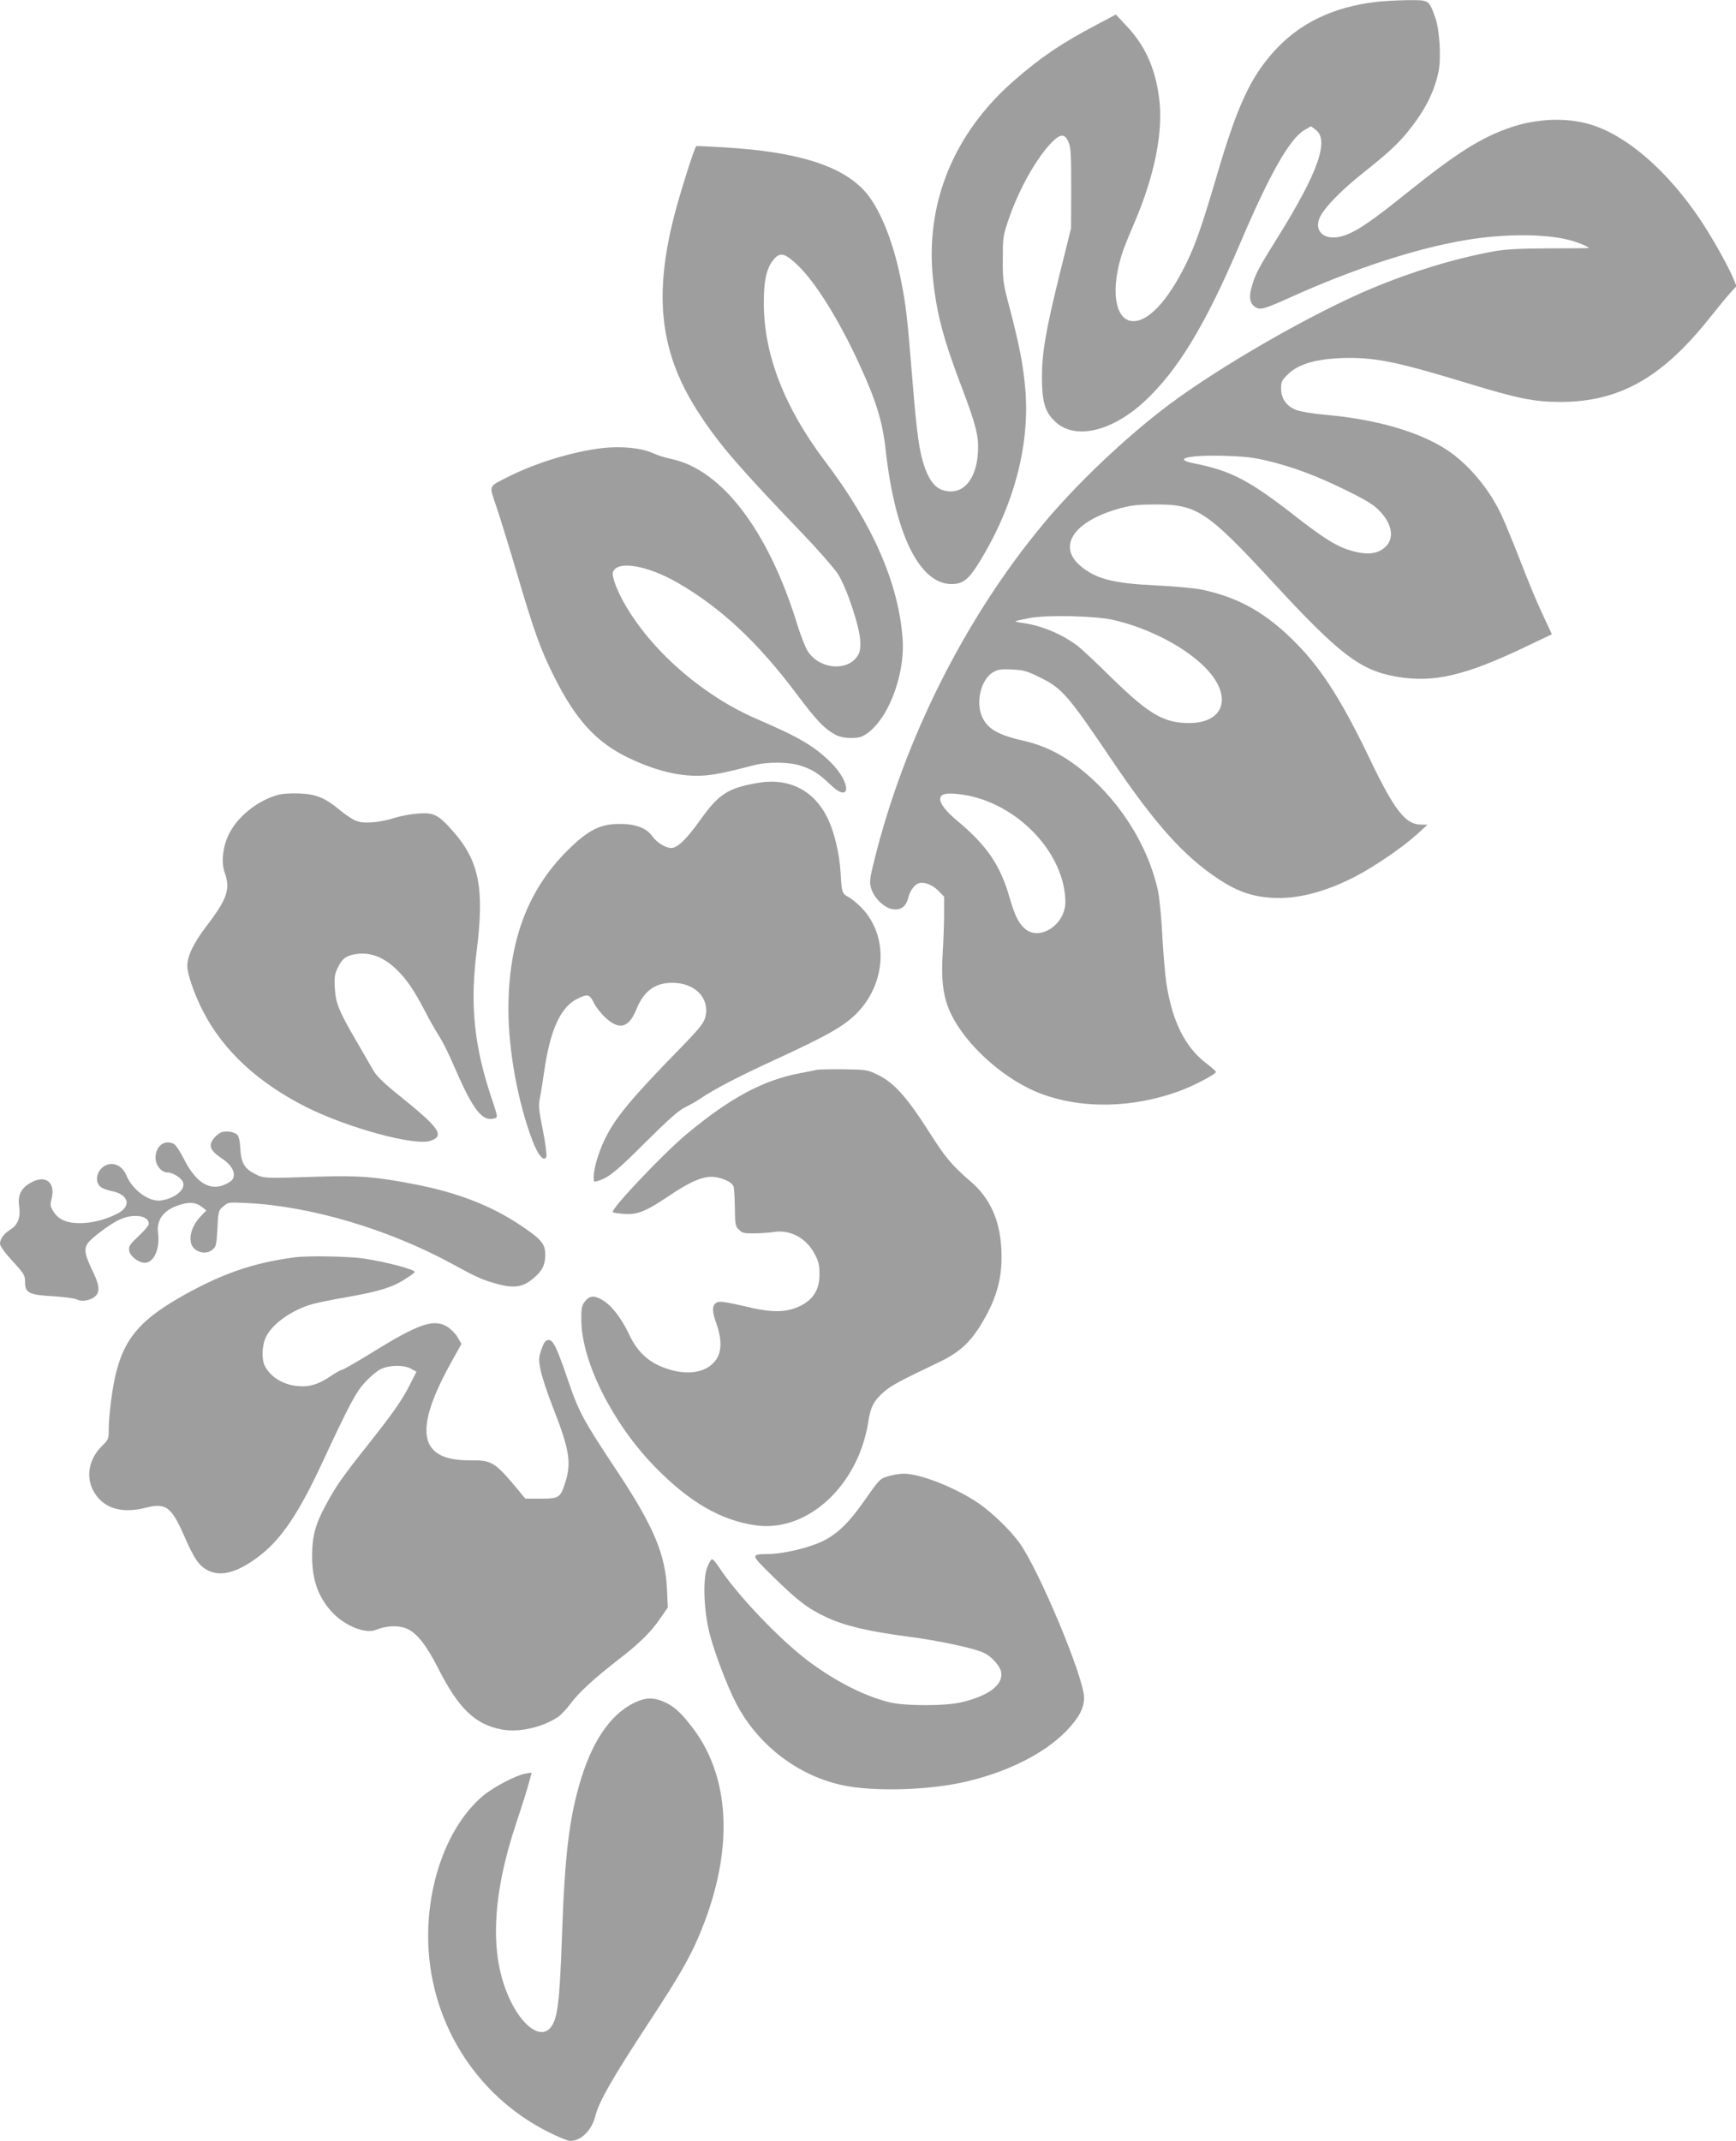
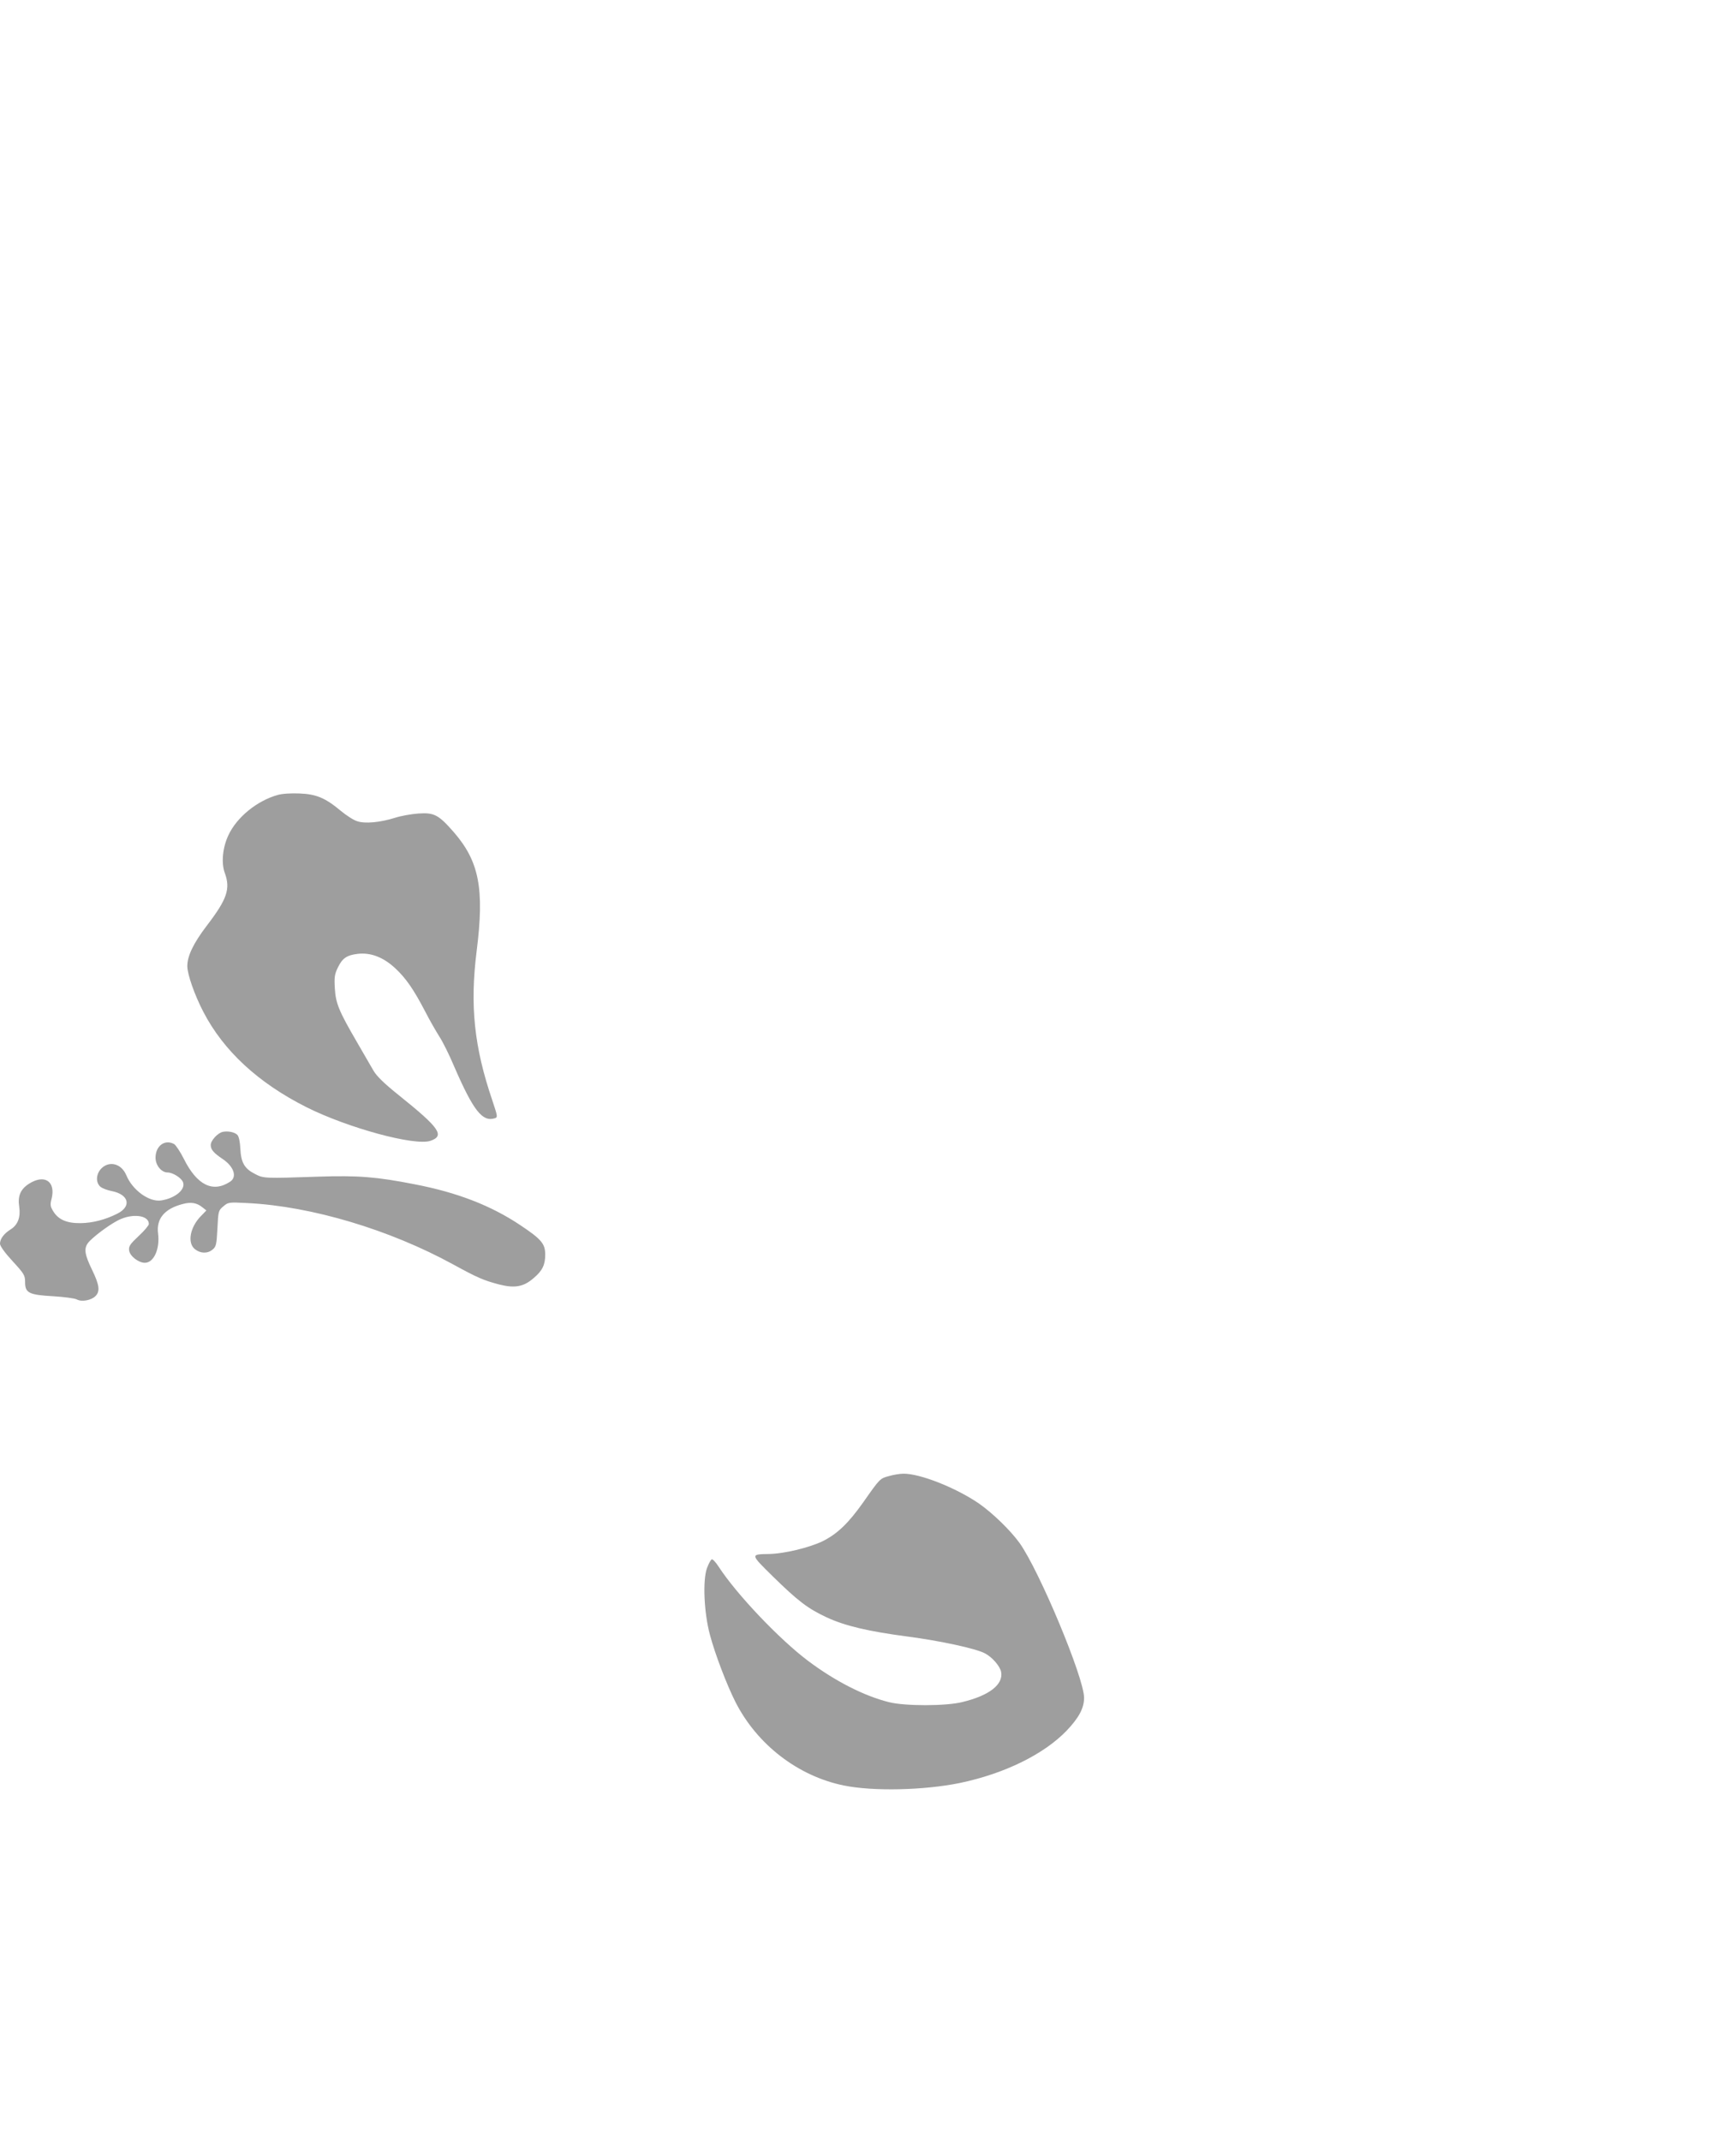
<svg xmlns="http://www.w3.org/2000/svg" version="1.0" width="1038pt" height="1280pt" viewBox="0 0 1038 1280" preserveAspectRatio="xMidYMid meet">
  <g transform="translate(0,1280) scale(0.1,-0.1)" fill="#9e9e9e" stroke="none">
-     <path d="M8222 12788 c-258 -32 -457 -130 -607 -298 -141 -158 -218 -326 -340 -742 -90 -305 -129 -416 -186 -531 -107 -215 -220 -337 -312 -337 -114 0 -141 198 -59 430 11 30 41 103 66 161 121 282 174 550 146 748 -24 179 -86 313 -197 429 l-61 65 -117 -62 c-210 -111 -328 -191 -485 -327 -366 -316 -540 -739 -491 -1195 23 -213 63 -361 178 -662 80 -212 97 -280 90 -377 -11 -165 -95 -255 -208 -221 -47 14 -82 58 -110 137 -32 91 -47 195 -74 529 -30 371 -38 444 -70 600 -47 234 -132 437 -222 530 -142 149 -403 228 -833 254 -90 5 -166 9 -167 7 -12 -11 -100 -291 -132 -417 -126 -493 -82 -831 154 -1189 119 -181 233 -313 618 -715 93 -97 185 -203 206 -235 54 -83 134 -325 135 -407 1 -48 -4 -68 -20 -90 -68 -92 -234 -70 -298 40 -13 23 -39 89 -57 147 -172 563 -450 929 -751 995 -35 7 -84 22 -110 34 -72 33 -191 45 -306 32 -178 -21 -397 -88 -562 -171 -122 -62 -116 -48 -75 -170 20 -58 79 -249 131 -425 101 -342 138 -442 217 -600 128 -256 250 -391 439 -483 172 -84 328 -120 468 -108 69 7 127 19 285 60 84 23 218 21 289 -4 68 -23 104 -47 172 -112 122 -117 125 10 4 131 -99 99 -189 152 -442 261 -314 135 -614 391 -780 667 -53 87 -92 186 -83 212 23 72 205 42 388 -64 258 -149 477 -354 707 -660 125 -167 171 -214 240 -250 40 -21 125 -24 160 -5 139 71 253 352 237 580 -24 332 -178 685 -463 1061 -243 321 -366 637 -367 944 -1 138 17 217 62 267 37 42 66 34 142 -39 103 -98 245 -325 364 -584 101 -217 142 -348 160 -515 56 -508 203 -806 395 -806 68 0 103 28 168 135 206 336 302 701 272 1036 -13 146 -35 256 -92 476 -40 150 -43 168 -42 295 0 129 1 140 36 242 62 180 168 368 259 459 50 50 75 50 97 2 15 -33 17 -73 17 -278 l-1 -240 -67 -270 c-83 -335 -107 -473 -107 -619 0 -144 17 -206 74 -262 116 -117 338 -69 538 115 200 185 365 457 573 946 177 416 298 629 387 679 l37 21 28 -21 c82 -61 15 -253 -221 -633 -121 -194 -139 -227 -161 -303 -19 -65 -12 -103 21 -124 29 -19 51 -13 209 58 376 170 749 292 1045 342 228 39 477 39 623 1 50 -13 117 -40 117 -48 0 -1 -107 -2 -238 -2 -183 -1 -259 -5 -332 -18 -236 -44 -488 -121 -725 -220 -358 -150 -907 -465 -1220 -700 -255 -192 -551 -473 -749 -712 -465 -560 -829 -1285 -1008 -2007 -29 -116 -30 -131 -19 -170 17 -56 76 -114 124 -123 52 -10 84 13 98 69 11 44 41 82 69 87 32 6 79 -14 111 -47 l34 -35 0 -102 c0 -56 -4 -167 -9 -247 -12 -217 16 -325 124 -471 113 -151 288 -288 451 -353 252 -99 566 -93 852 15 84 32 207 97 207 110 0 5 -27 28 -59 53 -125 96 -200 246 -236 471 -8 50 -19 178 -25 285 -5 107 -17 228 -25 269 -62 287 -243 566 -488 752 -100 75 -199 123 -312 149 -151 34 -213 68 -248 134 -47 90 -14 235 63 278 29 16 49 19 113 15 68 -3 89 -9 171 -50 127 -63 163 -105 421 -487 261 -387 434 -580 644 -718 110 -72 200 -103 318 -110 150 -8 311 33 490 124 116 59 289 177 378 258 l60 55 -41 1 c-90 1 -157 87 -299 383 -165 345 -285 536 -434 690 -182 188 -350 285 -577 332 -44 9 -167 20 -274 25 -253 12 -358 39 -449 116 -143 120 -38 271 240 346 67 18 110 22 214 22 241 0 305 -42 690 -459 407 -441 528 -533 747 -571 219 -38 408 6 770 179 l157 75 -53 114 c-30 62 -89 203 -131 313 -43 110 -93 233 -112 274 -74 165 -205 320 -339 406 -166 106 -421 179 -719 205 -71 6 -150 19 -175 29 -58 22 -90 68 -90 129 0 40 5 50 43 86 67 65 185 95 366 96 169 0 298 -27 712 -153 295 -90 394 -110 549 -110 352 0 608 144 893 503 55 69 113 139 130 157 l30 32 -22 53 c-33 77 -124 239 -193 342 -195 293 -443 508 -659 572 -140 42 -316 36 -471 -16 -179 -60 -325 -152 -623 -391 -200 -161 -292 -225 -363 -252 -131 -52 -216 24 -146 129 39 59 128 147 234 232 160 127 218 181 278 255 101 125 157 234 183 357 17 79 7 253 -19 324 -40 109 -35 106 -170 105 -64 -1 -150 -6 -190 -11z m-652 -2741 c160 -38 299 -90 476 -177 130 -64 169 -88 206 -128 76 -81 86 -166 27 -216 -50 -43 -120 -46 -226 -10 -71 24 -150 75 -307 197 -275 215 -385 273 -608 317 -129 26 -35 50 172 45 121 -3 178 -9 260 -28z m-920 -952 c222 -49 456 -173 574 -305 145 -162 91 -313 -114 -313 -151 0 -240 52 -465 272 -88 87 -178 171 -200 188 -93 71 -217 123 -328 138 -27 4 -47 8 -45 11 2 2 40 10 84 19 103 19 386 13 494 -10z m-800 -1067 c291 -89 519 -362 520 -622 0 -133 -152 -234 -240 -160 -40 34 -62 79 -94 189 -55 193 -136 311 -315 460 -100 83 -128 146 -69 158 37 8 128 -4 198 -25z" />
-     <path d="M4530 8119 c-179 -31 -233 -67 -344 -223 -80 -112 -135 -166 -172 -166 -35 0 -88 33 -115 72 -34 48 -100 72 -194 72 -116 0 -189 -37 -311 -158 -240 -238 -354 -545 -354 -951 0 -244 56 -553 142 -780 35 -93 71 -135 85 -100 3 10 -6 81 -21 158 -25 122 -27 146 -17 196 6 31 18 104 26 163 36 245 99 379 198 427 61 30 72 27 97 -23 11 -24 43 -65 70 -90 82 -77 140 -62 185 49 44 110 111 159 215 159 137 0 226 -93 197 -206 -9 -35 -35 -68 -152 -188 -295 -302 -387 -414 -450 -544 -37 -78 -65 -172 -65 -223 0 -32 0 -32 33 -21 62 22 106 58 283 235 129 128 193 185 229 202 28 14 68 36 90 51 85 58 231 134 451 235 308 142 405 197 480 270 182 179 200 461 40 633 -25 27 -62 57 -81 68 -40 21 -42 25 -49 149 -7 112 -37 239 -76 320 -81 170 -233 247 -420 214z" />
    <path d="M1660 8047 c-124 -35 -244 -133 -294 -240 -35 -74 -44 -166 -22 -226 35 -95 14 -157 -108 -316 -79 -104 -116 -180 -116 -241 0 -49 43 -172 96 -274 121 -233 327 -424 617 -570 248 -124 645 -232 740 -201 88 30 57 76 -186 271 -90 72 -135 116 -154 149 -14 25 -59 102 -99 171 -107 184 -127 231 -132 322 -4 65 -1 84 18 123 27 56 53 74 118 82 78 9 152 -19 223 -84 67 -62 112 -128 182 -262 27 -53 66 -120 85 -150 19 -29 59 -109 87 -176 115 -265 169 -334 243 -311 19 6 18 10 -15 109 -108 318 -134 565 -93 891 47 373 15 536 -137 711 -91 104 -117 118 -213 111 -41 -3 -104 -14 -140 -26 -87 -27 -177 -36 -224 -20 -21 6 -64 34 -97 61 -93 78 -147 101 -248 105 -51 2 -104 -1 -131 -9z" />
-     <path d="M4885 6404 c-11 -3 -56 -12 -100 -20 -222 -42 -418 -147 -680 -365 -140 -117 -456 -451 -441 -466 4 -4 35 -9 71 -11 77 -5 127 15 265 108 118 80 192 113 250 114 55 1 127 -29 136 -58 4 -11 7 -69 8 -128 1 -98 3 -110 24 -130 19 -20 33 -23 90 -22 37 0 90 4 117 8 100 16 197 -36 247 -133 23 -43 28 -66 28 -120 0 -89 -35 -148 -111 -187 -85 -43 -174 -44 -336 -4 -79 19 -142 30 -157 26 -37 -9 -42 -46 -17 -116 45 -124 38 -205 -24 -259 -69 -60 -189 -62 -314 -6 -81 37 -137 96 -181 190 -45 95 -106 174 -161 204 -48 28 -76 24 -103 -12 -18 -24 -21 -42 -20 -115 4 -247 187 -611 437 -869 208 -214 398 -324 608 -353 306 -42 609 236 670 615 14 93 33 130 95 184 43 37 88 62 325 175 125 59 191 119 262 239 91 152 124 281 114 446 -10 170 -69 299 -182 396 -114 98 -152 143 -254 304 -126 198 -206 288 -299 333 -65 32 -70 33 -207 35 -77 1 -149 -1 -160 -3z" />
    <path d="M1333 6033 c-31 -6 -73 -52 -73 -79 0 -27 17 -47 72 -84 67 -45 87 -107 44 -135 -103 -68 -198 -21 -276 135 -22 44 -49 84 -59 90 -56 30 -111 -11 -111 -82 0 -45 35 -88 72 -88 32 0 85 -34 93 -60 14 -43 -48 -94 -130 -107 -72 -12 -173 61 -210 151 -29 69 -101 88 -149 40 -32 -33 -35 -83 -6 -109 10 -9 41 -21 67 -26 104 -20 122 -92 33 -136 -72 -36 -147 -55 -218 -56 -82 -1 -133 21 -163 70 -18 29 -20 40 -11 74 27 105 -41 151 -134 92 -52 -33 -69 -74 -59 -139 9 -62 -9 -108 -51 -134 -41 -26 -64 -57 -64 -86 0 -14 29 -54 75 -104 70 -76 75 -85 75 -126 0 -64 23 -76 168 -84 64 -4 128 -12 141 -19 29 -16 86 -6 112 20 28 28 24 66 -21 158 -43 89 -49 124 -25 158 22 31 125 109 183 138 84 42 182 30 182 -23 0 -8 -27 -41 -61 -72 -51 -48 -60 -61 -57 -85 3 -34 56 -75 94 -75 54 0 91 83 79 176 -11 88 39 147 146 175 51 14 86 8 120 -20 l23 -18 -30 -31 c-68 -67 -86 -164 -38 -201 33 -26 75 -27 105 -2 21 17 24 29 29 126 5 103 6 108 35 132 29 25 32 26 145 20 383 -19 850 -159 1230 -367 146 -80 181 -95 276 -120 91 -23 144 -14 203 37 54 45 71 80 71 142 0 65 -23 92 -149 176 -175 117 -376 195 -630 244 -228 45 -341 54 -577 46 -326 -11 -328 -11 -381 17 -61 31 -82 67 -86 151 -2 42 -9 73 -18 82 -16 16 -55 24 -86 18z" />
-     <path d="M1765 5283 c-255 -33 -449 -101 -700 -246 -232 -135 -325 -248 -374 -457 -22 -93 -41 -249 -41 -333 0 -48 -3 -56 -36 -88 -85 -81 -105 -194 -49 -284 58 -95 166 -126 308 -89 118 30 152 5 227 -166 63 -144 91 -184 147 -211 77 -37 176 -9 301 86 132 100 236 253 379 560 162 349 201 421 255 480 28 31 69 66 92 78 51 26 137 28 183 4 l33 -18 -36 -72 c-51 -100 -97 -166 -250 -360 -155 -195 -195 -251 -257 -367 -62 -115 -80 -184 -81 -300 0 -142 34 -242 113 -332 75 -85 203 -139 268 -113 52 22 116 28 164 15 71 -19 131 -91 214 -254 117 -230 216 -326 373 -356 101 -20 243 11 339 75 17 11 51 48 75 80 48 65 143 152 281 259 129 99 199 168 252 246 l48 69 -5 108 c-9 208 -79 375 -289 693 -218 329 -237 364 -308 573 -64 187 -85 229 -114 225 -17 -2 -26 -16 -40 -57 -17 -50 -17 -61 -4 -126 8 -39 42 -141 76 -227 95 -243 108 -322 72 -438 -30 -95 -37 -100 -147 -100 l-93 0 -43 52 c-141 169 -156 178 -289 177 -308 -2 -340 178 -105 597 l55 99 -23 40 c-13 22 -41 50 -62 63 -82 49 -171 18 -453 -157 -90 -55 -170 -101 -176 -101 -7 0 -36 -16 -65 -36 -73 -50 -130 -68 -199 -61 -87 7 -163 54 -197 119 -21 40 -18 124 6 174 40 81 154 162 281 198 29 8 122 27 204 41 188 33 271 58 346 107 33 20 59 40 59 43 0 15 -170 60 -302 80 -89 14 -334 18 -413 8z" />
    <path d="M5316 3975 c-54 -14 -55 -15 -153 -155 -89 -126 -156 -191 -245 -235 -79 -38 -227 -74 -318 -76 -115 -2 -115 0 22 -135 149 -146 208 -191 319 -243 111 -52 252 -85 489 -116 189 -25 405 -71 459 -100 43 -22 90 -76 97 -111 14 -75 -70 -141 -231 -180 -98 -25 -343 -25 -439 -1 -149 37 -323 126 -483 246 -171 128 -428 398 -536 564 -17 26 -35 46 -41 44 -6 -2 -19 -26 -29 -53 -26 -73 -18 -265 18 -399 30 -113 100 -297 152 -400 129 -255 374 -444 648 -500 175 -36 481 -29 695 15 267 56 501 171 638 313 74 78 104 135 104 197 -1 121 -268 760 -386 925 -54 75 -161 179 -243 236 -137 94 -354 180 -452 178 -20 0 -58 -6 -85 -14z" />
-     <path d="M3817 2630 c-148 -58 -266 -218 -341 -460 -72 -233 -99 -453 -116 -950 -14 -402 -27 -499 -72 -547 -60 -64 -167 15 -242 178 -120 260 -106 613 44 1059 32 96 65 201 73 233 l16 59 -37 -6 c-57 -10 -191 -80 -254 -133 -200 -168 -328 -495 -328 -838 0 -497 277 -950 717 -1171 59 -30 118 -54 131 -54 67 0 129 61 152 150 24 90 99 221 321 560 203 309 265 422 334 605 169 452 145 862 -68 1147 -66 88 -109 130 -162 156 -61 31 -112 35 -168 12z" />
  </g>
</svg>